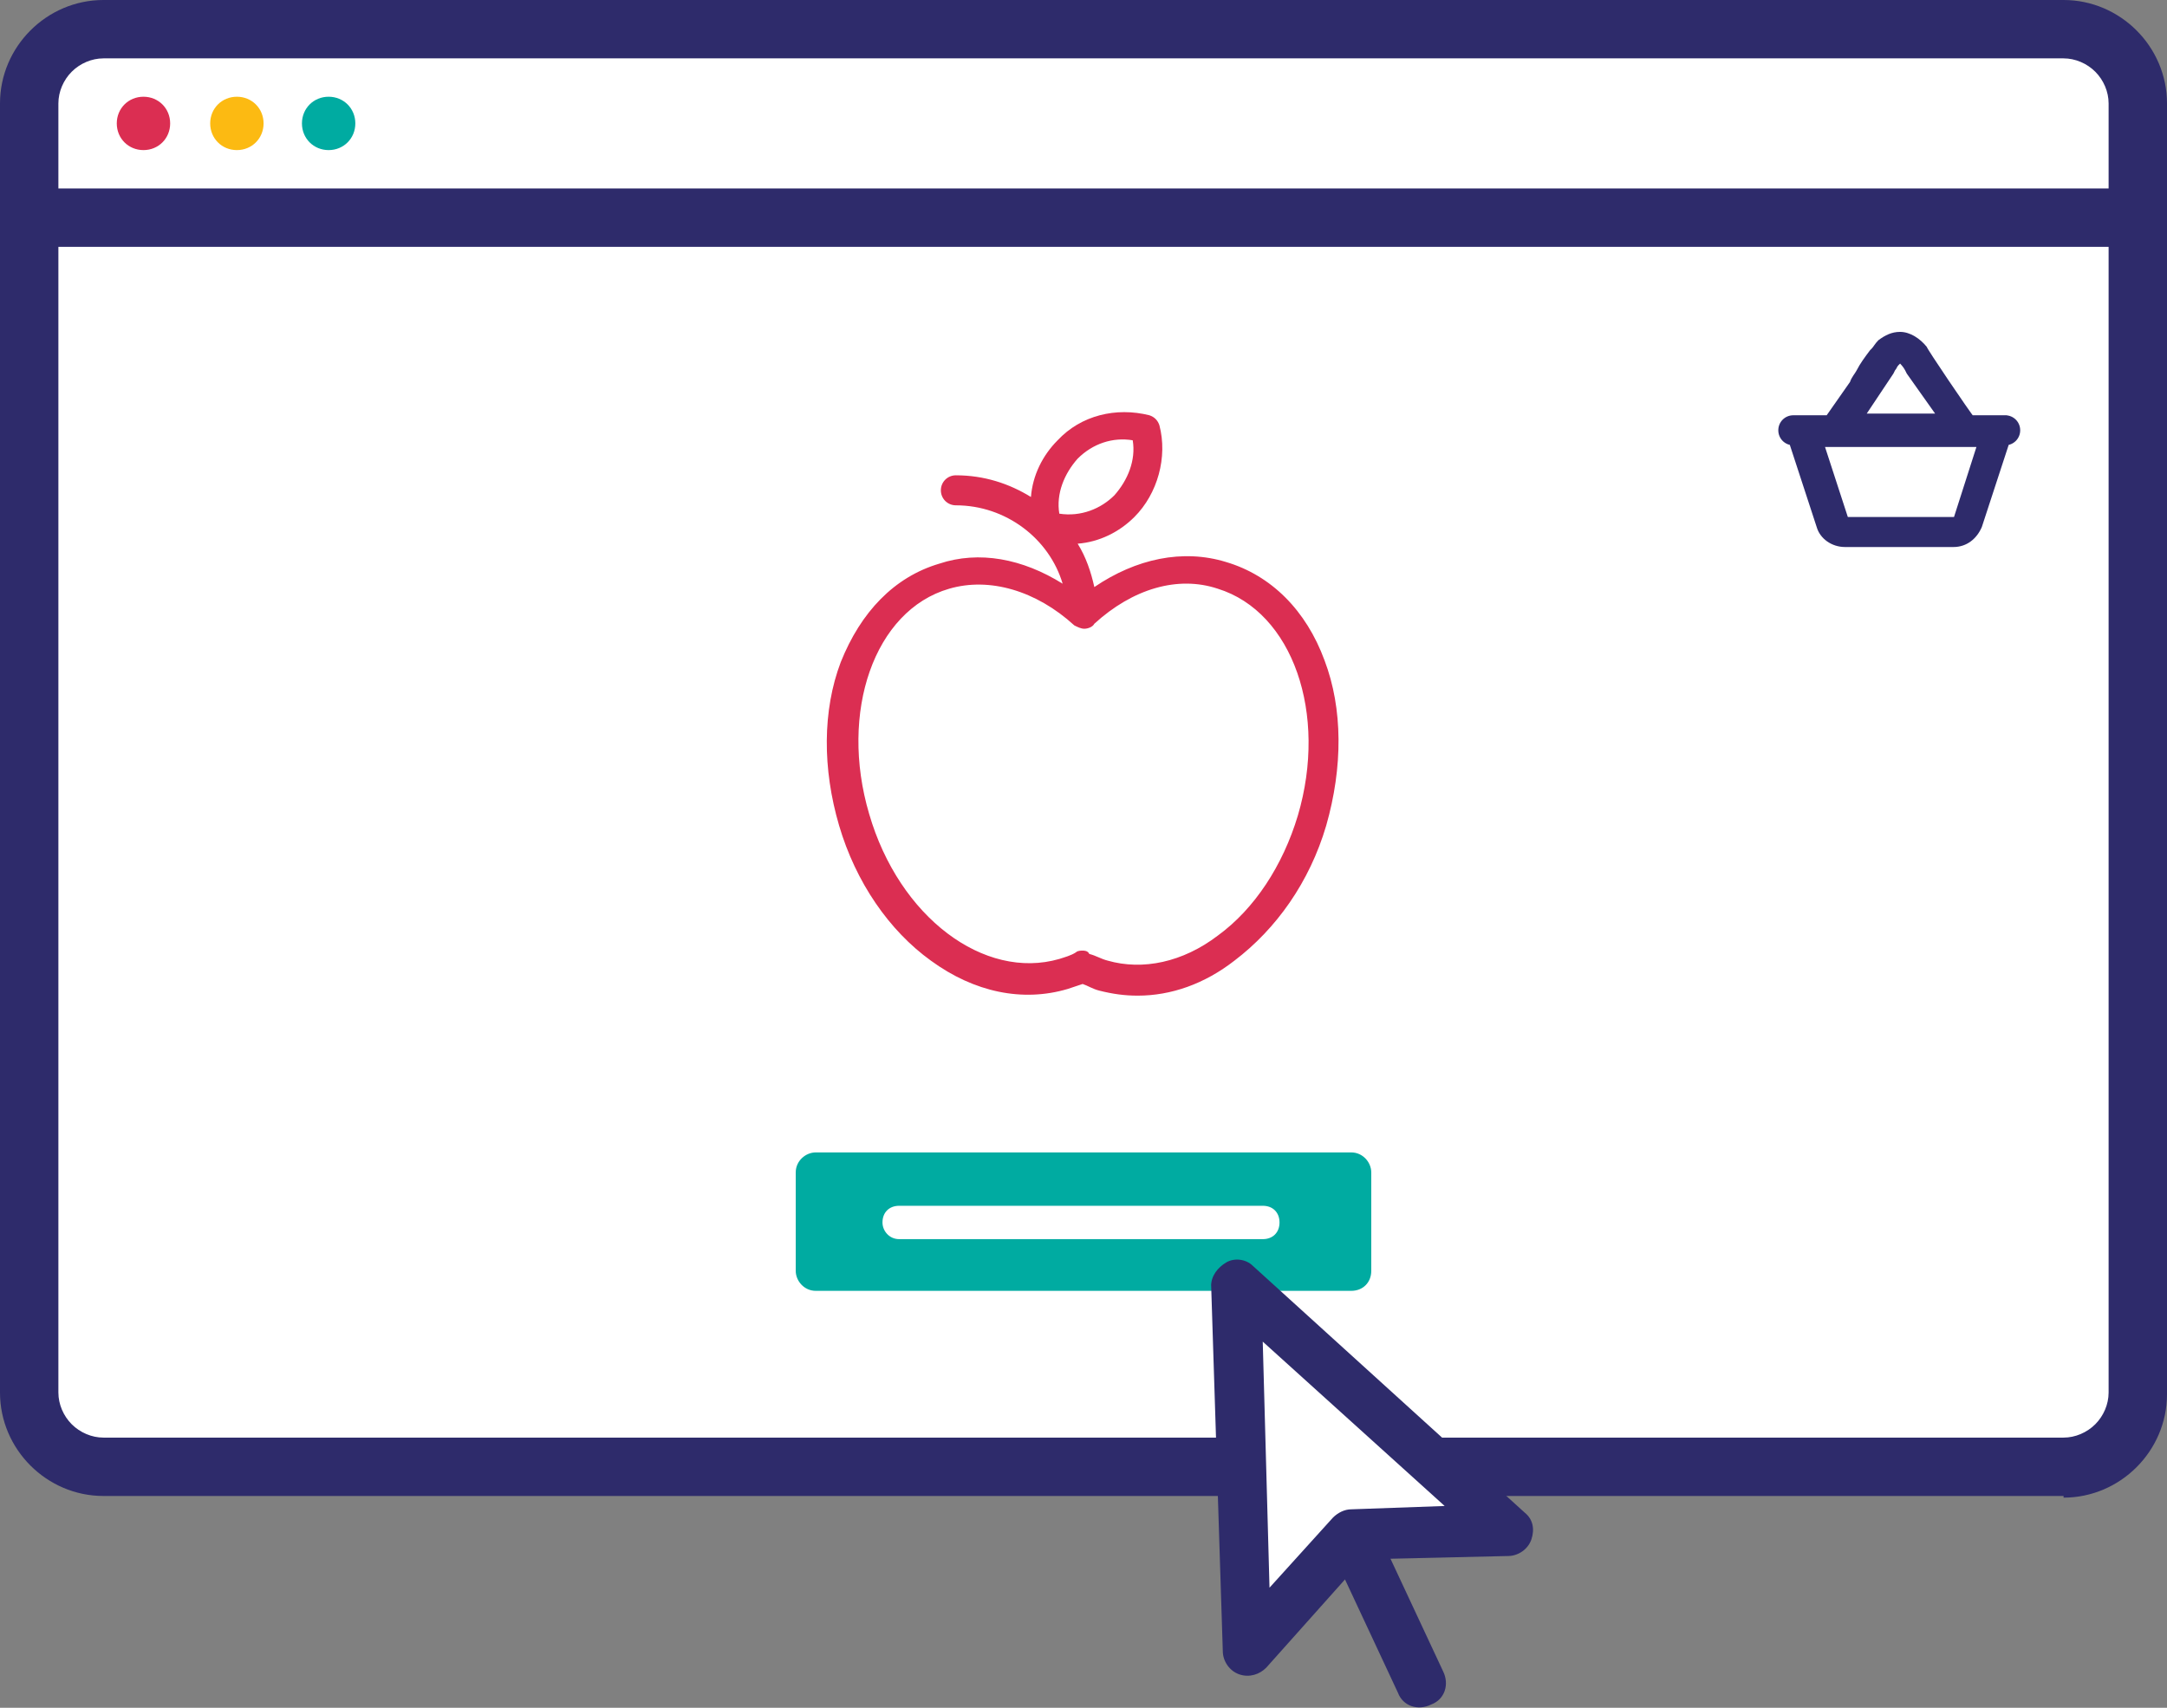
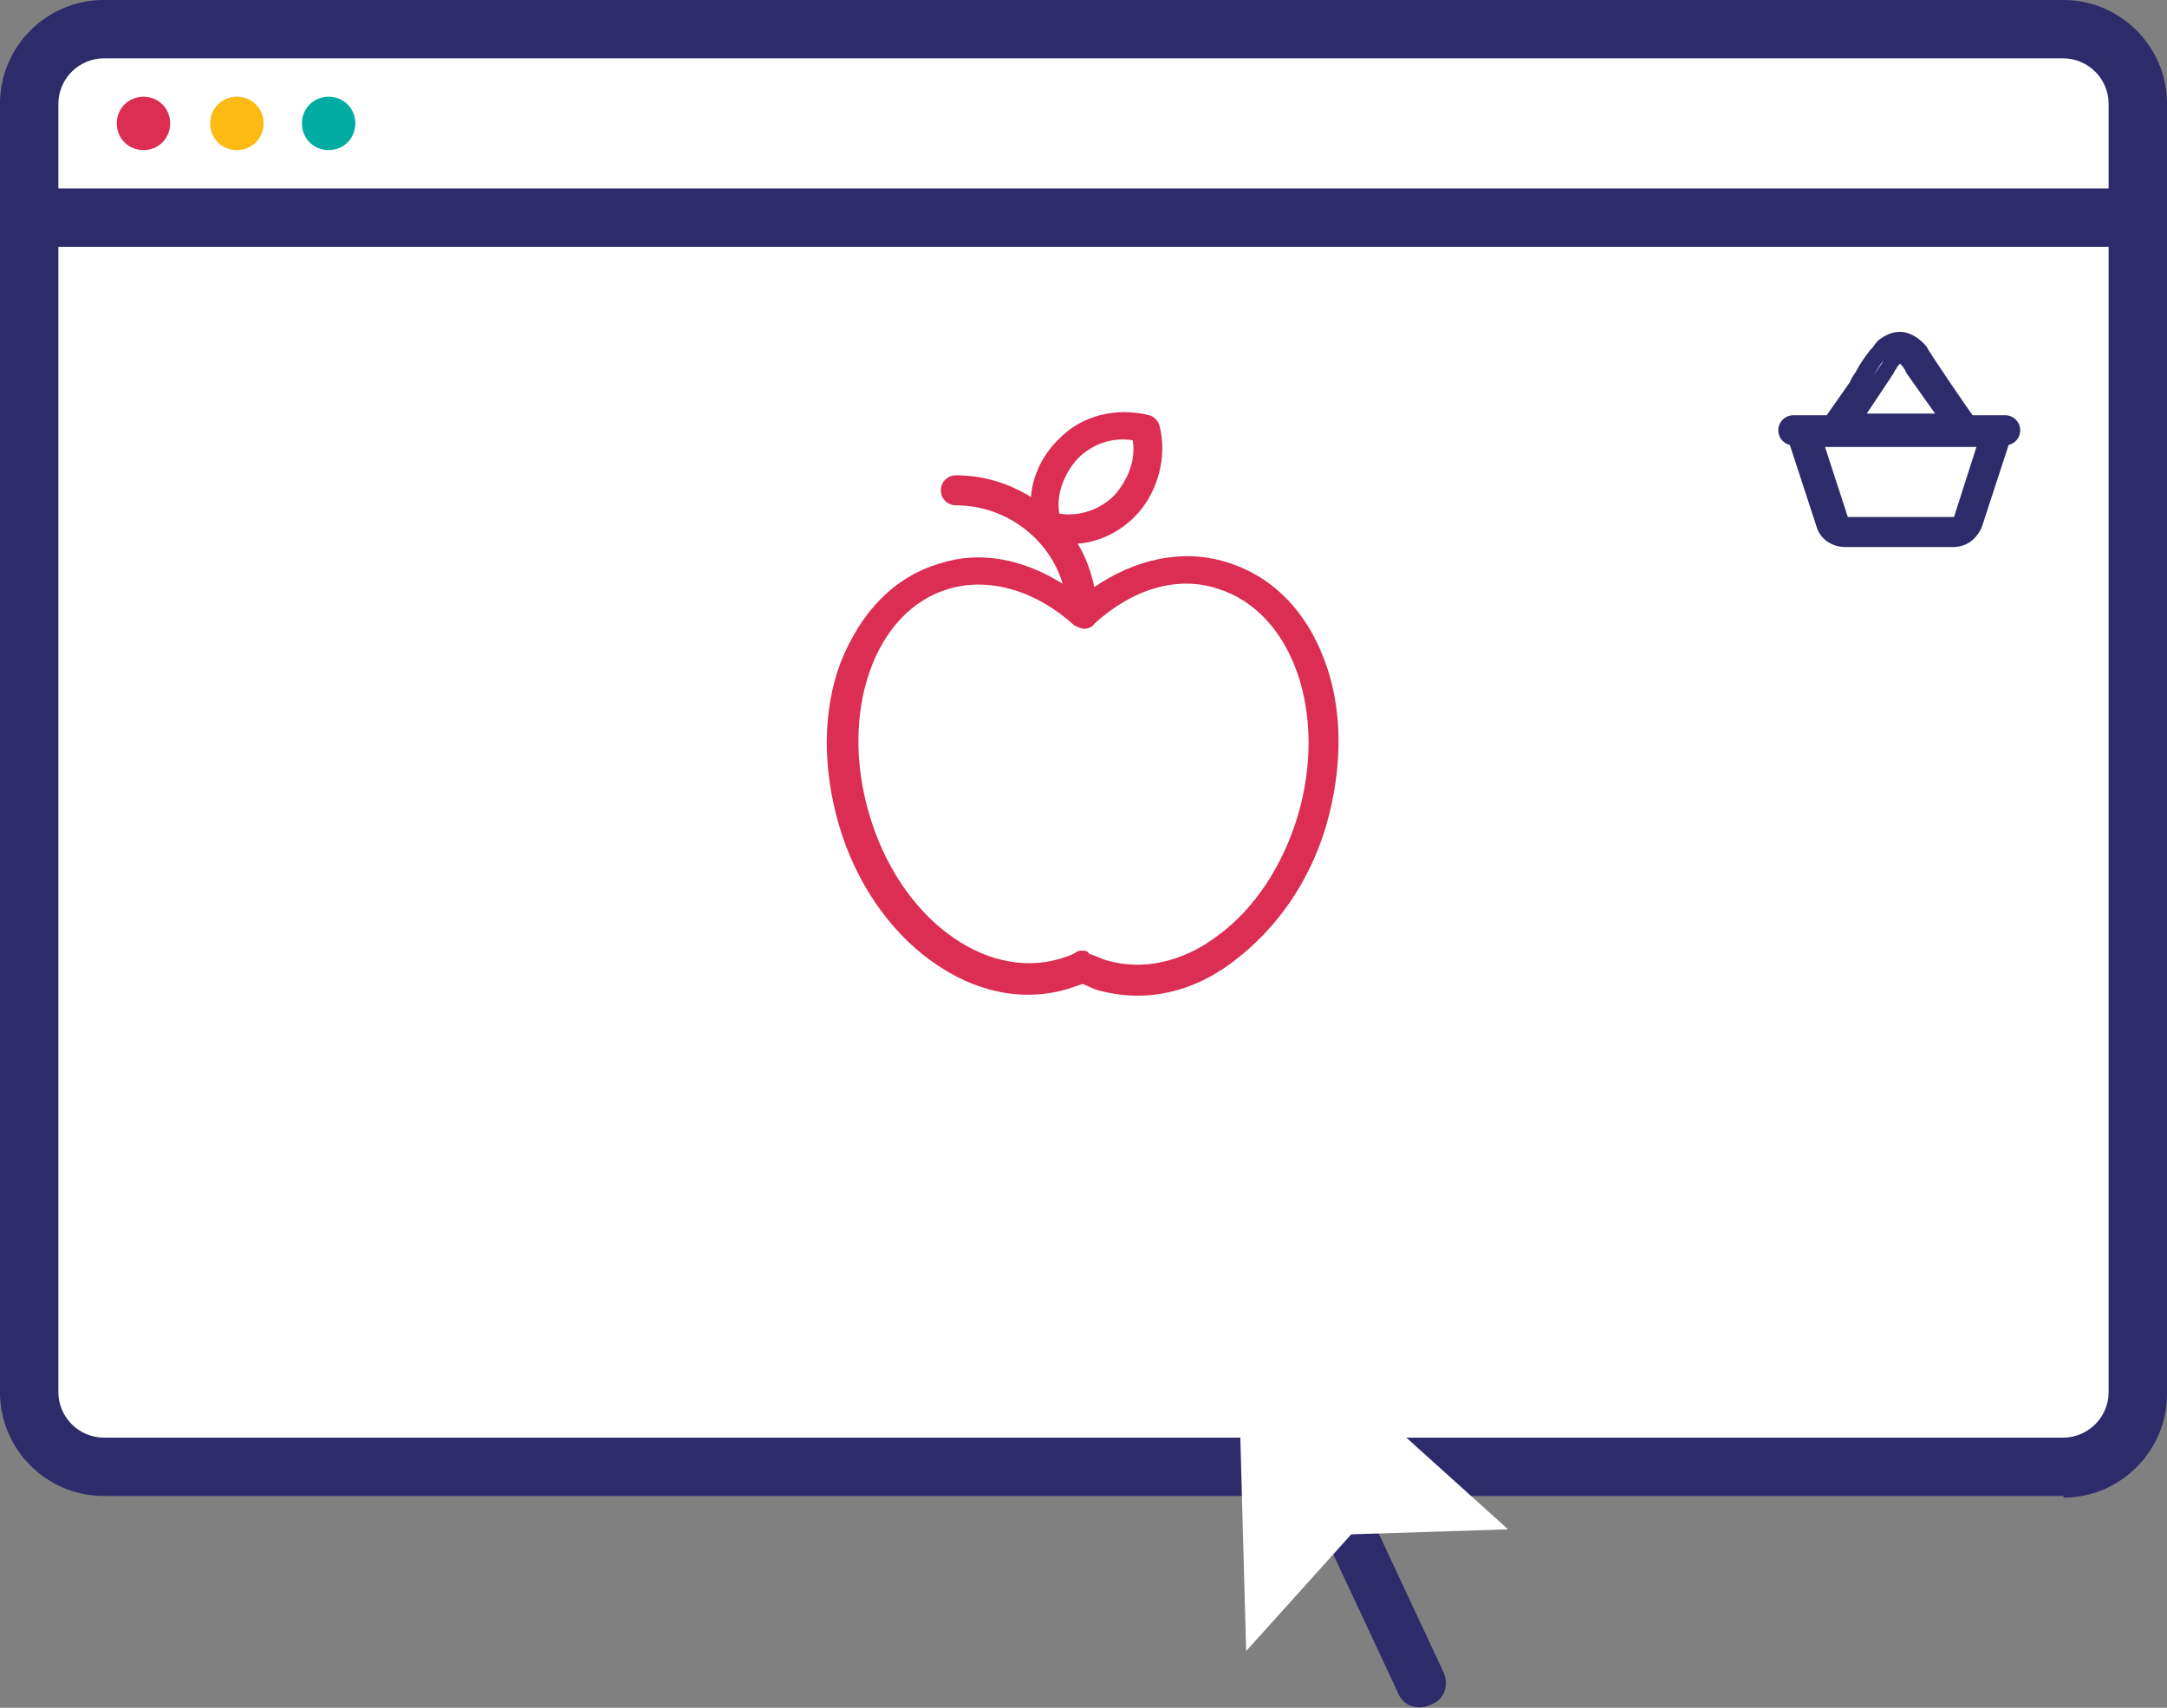
<svg xmlns="http://www.w3.org/2000/svg" version="1.1" id="Layer_1" x="0px" y="0px" viewBox="0 0 129.9 102.4" enable-background="new 0 0 129.9 102.4" xml:space="preserve">
  <rect x="0" y="0" width="129.9" height="102.4" fill="#808080" stroke="none" />
  <g>
    <path fill="#FFFFFF" d="M123.7,88H6.2c-2.4,0-4.4-2-4.4-4.4V6.2c0-2.4,2-4.4,4.4-4.4h117.5c2.4,0,4.4,2,4.4,4.4v77.3   C128.1,86,126.1,88,123.7,88L123.7,88z M1.7,13h126.4" />
    <path fill="#2E2B6B" d="M123.7,88v-1.8H6.2c-0.7,0-1.4-0.3-1.9-0.8c-0.5-0.5-0.8-1.2-0.8-1.9V6.2c0-0.7,0.3-1.4,0.8-1.9   c0.5-0.5,1.2-0.8,1.9-0.8h117.5c0.7,0,1.4,0.3,1.9,0.8c0.5,0.5,0.8,1.2,0.8,1.9v77.3c0,0.7-0.3,1.4-0.8,1.9   c-0.5,0.5-1.2,0.8-1.9,0.8V88v1.8c3.4,0,6.2-2.8,6.2-6.2V6.2c0-3.4-2.8-6.2-6.2-6.2H6.2C2.8,0,0,2.8,0,6.2v77.3   c0,3.4,2.8,6.2,6.2,6.2h117.5V88L123.7,88z M1.7,14.8h126.4v-3.5H1.7V14.8z" />
    <path fill="#DB2E52" d="M10.2,7.4C10.2,8.3,9.5,9,8.6,9S7,8.3,7,7.4c0-0.9,0.7-1.6,1.6-1.6S10.2,6.5,10.2,7.4L10.2,7.4z" />
    <path fill="#FCBA12" d="M15.8,7.4c0,0.9-0.7,1.6-1.6,1.6c-0.9,0-1.6-0.7-1.6-1.6c0-0.9,0.7-1.6,1.6-1.6C15.1,5.8,15.8,6.5,15.8,7.4   L15.8,7.4z" />
    <path fill="#00ABA1" d="M21.3,7.4c0,0.9-0.7,1.6-1.6,1.6s-1.6-0.7-1.6-1.6c0-0.9,0.7-1.6,1.6-1.6S21.3,6.5,21.3,7.4L21.3,7.4z" />
    <path fill="#DB2E52" d="M79.4,39.6c-1.1-3-3.2-5.1-5.9-5.9c-2.6-0.8-5.4-0.2-7.9,1.5c-0.2-0.9-0.5-1.8-1-2.6   c1.3-0.1,2.5-0.7,3.4-1.6c1.4-1.4,2-3.6,1.5-5.5c-0.1-0.3-0.3-0.5-0.6-0.6c-2-0.5-4.1,0-5.5,1.5c-0.9,0.9-1.5,2.1-1.6,3.4   c-1.3-0.8-2.8-1.3-4.5-1.3c-0.5,0-0.9,0.4-0.9,0.9c0,0.5,0.4,0.9,0.9,0.9c3,0,5.6,2,6.4,4.7c-2.4-1.5-5-2-7.4-1.2   c-2.7,0.8-4.7,2.9-5.9,5.9c-1.1,2.9-1.1,6.4-0.1,9.8c1,3.4,3,6.3,5.5,8.1c2.6,1.9,5.5,2.5,8.2,1.7c0.3-0.1,0.6-0.2,0.9-0.3   c0.3,0.1,0.6,0.3,1,0.4c0.8,0.2,1.5,0.3,2.3,0.3c2,0,4-0.7,5.8-2.1c2.5-1.9,4.5-4.7,5.5-8.1C80.5,46,80.5,42.5,79.4,39.6L79.4,39.6   z M63.5,30.8c-0.2-1.2,0.3-2.4,1.1-3.3c0.9-0.9,2.1-1.3,3.3-1.1c0.2,1.2-0.3,2.4-1.1,3.3C66,30.5,64.8,31,63.5,30.8L63.5,30.8z    M77.8,48.9c-0.9,3-2.6,5.6-4.8,7.2c-2.1,1.6-4.5,2.1-6.6,1.5c-0.4-0.1-0.7-0.3-1.1-0.4C65.2,57,65,57,64.9,57   c-0.1,0-0.3,0-0.4,0.1c-0.3,0.2-0.7,0.3-1,0.4c-4.5,1.3-9.6-2.5-11.4-8.7c-1.8-6.1,0.3-12.2,4.8-13.5c2.4-0.7,5.2,0.1,7.5,2.2l0,0   c0.2,0.1,0.4,0.2,0.6,0.2c0.2,0,0.5-0.1,0.6-0.3c2.3-2.1,5-2.9,7.4-2.1C77.5,36.7,79.6,42.8,77.8,48.9L77.8,48.9z" />
-     <path fill="#2E2B6B" d="M120.3,25.4H118c-0.4-0.5-2.9-4.2-2.9-4.2c-0.3-0.4-0.7-0.6-1.2-0.6c-0.3,0-0.7,0.1-0.9,0.4   c-0.1,0.1-0.2,0.3-0.3,0.4l-0.1,0.1c-0.3,0.4-0.6,0.8-0.8,1.2c-0.1,0.2-0.3,0.4-0.4,0.7l-1.5,2.2h-2.3c-0.2,0-0.4,0.2-0.4,0.4   c0,0.2,0.2,0.4,0.4,0.4h0.2l1.7,5.2c0.2,0.5,0.7,0.9,1.2,0.9h6.5c0.6,0,1-0.4,1.2-0.9l1.7-5.2h0.2c0.2,0,0.4-0.2,0.4-0.4   C120.7,25.6,120.5,25.4,120.3,25.4L120.3,25.4z M110.9,25.4l2.2-3.3l0.1-0.2c0.1-0.1,0.1-0.2,0.2-0.3c0.2-0.2,0.3-0.3,0.5-0.3   c0.3,0,0.5,0.3,0.7,0.6l0.1,0.2l2.2,3.2H110.9L110.9,25.4z M119.2,26.3l-1.6,5c-0.1,0.2-0.2,0.3-0.4,0.3h-6.5   c-0.2,0-0.3-0.1-0.4-0.3l-1.6-5H119.2L119.2,26.3z" />
    <path fill="#2E2B6B" d="M120.3,25.4v-0.5H118v0.5l0.4-0.3c-0.4-0.5-2.9-4.2-2.9-4.3l0,0c-0.4-0.5-1-0.9-1.6-0.9   c-0.5,0-0.9,0.2-1.3,0.5c-0.2,0.2-0.3,0.4-0.4,0.5l-0.1,0.1l0,0c-0.3,0.4-0.6,0.8-0.8,1.2c-0.1,0.2-0.3,0.4-0.4,0.7l-1.4,2h-2   c-0.5,0-0.9,0.4-0.9,0.9c0,0.5,0.4,0.9,0.9,0.9h0.2v-0.5l-0.5,0.2l1.7,5.2c0.2,0.7,0.9,1.2,1.7,1.2h6.5c0.8,0,1.4-0.5,1.7-1.2   l1.7-5.2l-0.5-0.2v0.5h0.2c0.5,0,0.9-0.4,0.9-0.9c0-0.5-0.4-0.9-0.9-0.9V25.4v0.5v-0.1h-0.1l0.1,0.1v-0.1h-0.1h0.1v-0.1l-0.1,0.1   h0.1v-0.1h-0.2h-0.4l-1.8,5.6c-0.1,0.3-0.4,0.5-0.7,0.5h-6.5c-0.3,0-0.6-0.2-0.7-0.5l-1.8-5.6h-0.6v0.1h0.1l-0.1-0.1v0.1h0.1h-0.1   v0.1l0.1-0.1h-0.1v0.1h2.5l1.7-2.4c0.2-0.2,0.3-0.4,0.4-0.7c0.3-0.4,0.5-0.8,0.8-1.2l0,0l0.1-0.1c0.1-0.1,0.2-0.3,0.3-0.3   c0.2-0.1,0.4-0.2,0.6-0.2c0.3,0,0.6,0.1,0.8,0.4l0,0c0,0,2.5,3.7,2.9,4.2l0.1,0.2h2.5V25.4L120.3,25.4z M110.9,25.4l0.4,0.3   l2.2-3.3l0.1-0.2l0,0c0.1-0.1,0.1-0.2,0.2-0.3l0.1-0.1l0,0v0h0l0,0v0h0v0l0,0l0,0v0l0,0c0,0,0.2,0.2,0.3,0.4l0,0l0.1,0.2l0,0   l1.7,2.4h-5.2V25.4l0.4,0.3L110.9,25.4v0.5h7.1l-2.7-4l-0.1-0.2l0,0c-0.1-0.2-0.2-0.3-0.4-0.5c-0.2-0.2-0.4-0.4-0.8-0.4   c-0.2,0-0.3,0-0.5,0.1c-0.2,0.1-0.3,0.2-0.4,0.3c-0.1,0.1-0.2,0.3-0.2,0.4l0,0l-0.1,0.2l-2.8,4h1V25.4L110.9,25.4z M119.2,26.3   l-0.5-0.2l-1.6,5l0.1,0V31l-0.1,0.1l0.1,0V31h-6.5v0.1l0.1,0l-0.1-0.1v0.1l0.1,0l-1.4-4.3h9.8V26.3l-0.5-0.2L119.2,26.3v-0.5H108   l1.8,5.6c0.1,0.4,0.5,0.6,0.9,0.6h6.5c0.4,0,0.7-0.3,0.9-0.6l1.8-5.6h-0.7V26.3L119.2,26.3z" />
-     <path fill="#00ABA1" d="M81,77.4H48.9c-0.7,0-1.2-0.6-1.2-1.2v-5.9c0-0.7,0.6-1.2,1.2-1.2H81c0.7,0,1.2,0.6,1.2,1.2v5.9   C82.2,76.9,81.7,77.4,81,77.4L81,77.4z" />
    <path fill="#FFFFFF" d="M53.9,74.3h21.8c0.6,0,1-0.4,1-1c0-0.6-0.4-1-1-1H53.9c-0.6,0-1,0.4-1,1C52.9,73.8,53.3,74.3,53.9,74.3" />
    <path fill="#2E2B6B" d="M78.1,89.3l5.7,12.2c0.3,0.8,1.2,1.1,2,0.7c0.8-0.3,1.1-1.2,0.7-2L80.8,88c-0.3-0.8-1.2-1.1-2-0.7   C78.1,87.6,77.7,88.5,78.1,89.3" />
    <polygon fill="#FFFFFF" points="74.1,77 74.7,99 81,92 90.4,91.7 74.1,77  " />
-     <path fill="#2E2B6B" d="M74.1,77l-1.5,0l0.7,22c0,0.6,0.4,1.2,1,1.4c0.6,0.2,1.2,0,1.6-0.4l5.8-6.5l8.7-0.2c0.6,0,1.2-0.4,1.4-1   c0.2-0.6,0.1-1.2-0.4-1.6L75.1,75.9c-0.4-0.4-1.1-0.5-1.6-0.2c-0.5,0.3-0.9,0.8-0.9,1.4L74.1,77l-1,1.1l13.5,12.2l-5.6,0.2   c-0.4,0-0.8,0.2-1.1,0.5l-3.8,4.2L75.6,77L74.1,77l-1,1.1L74.1,77L74.1,77z" />
  </g>
</svg>